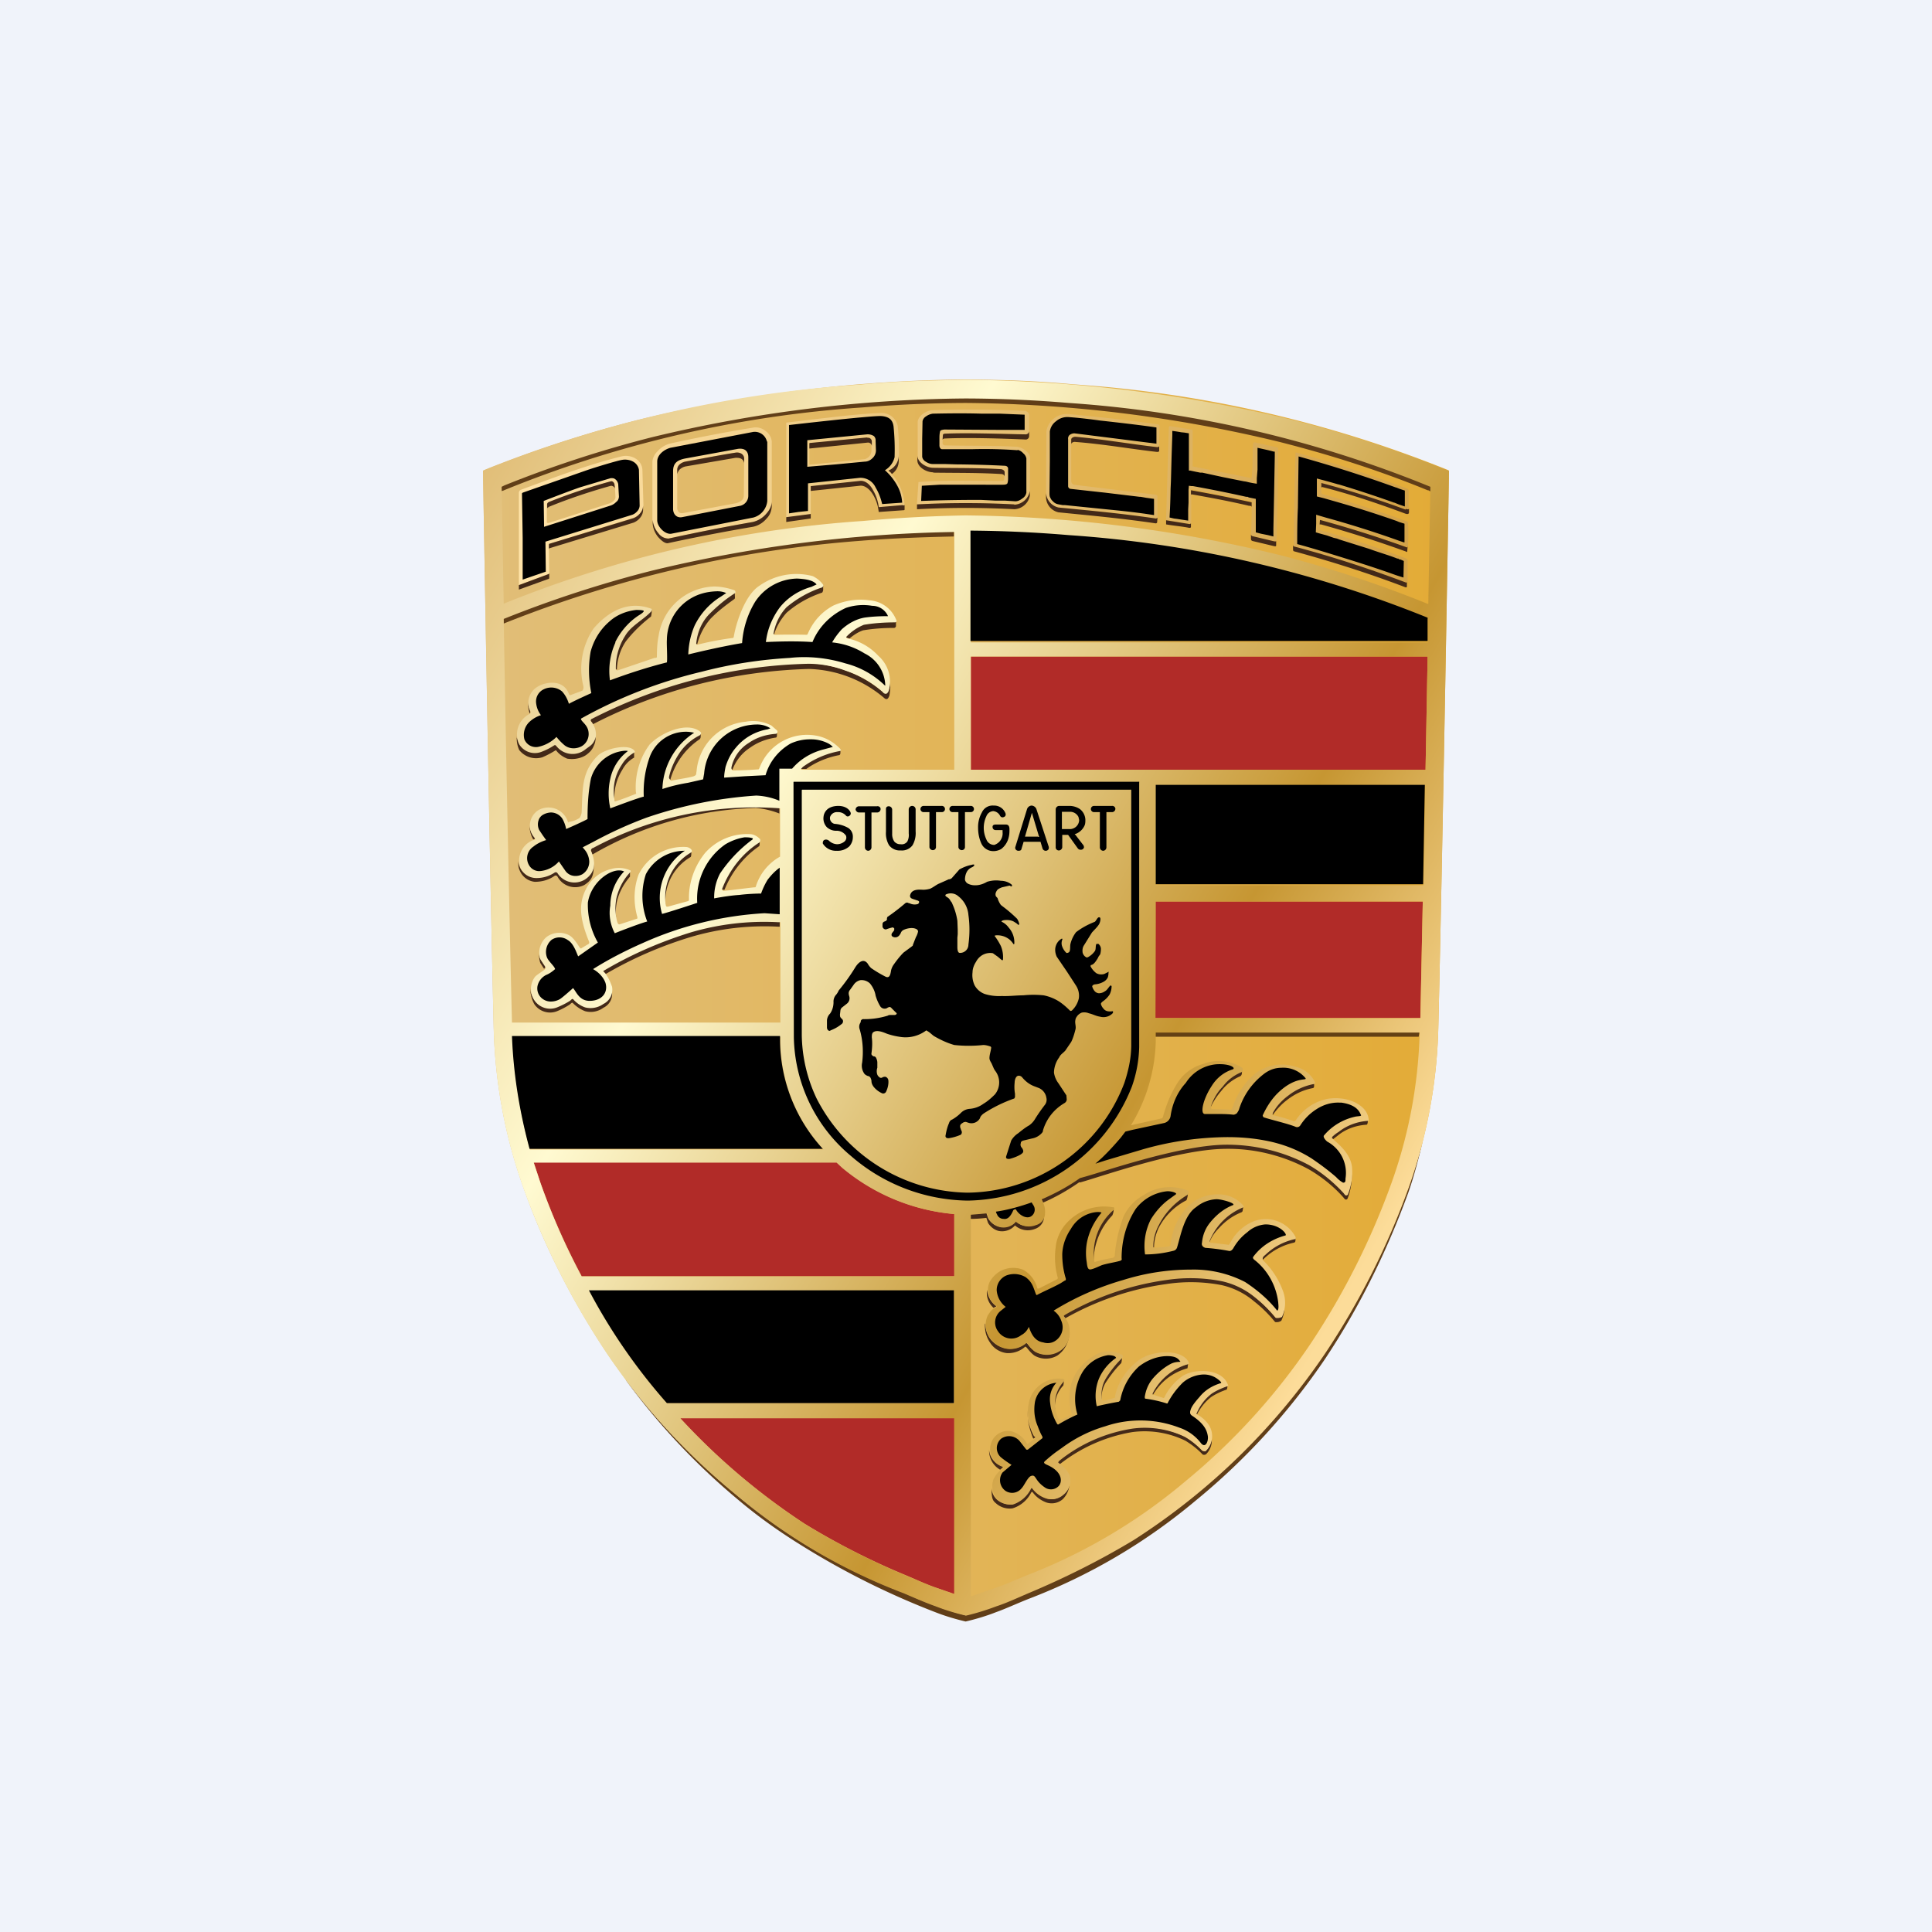
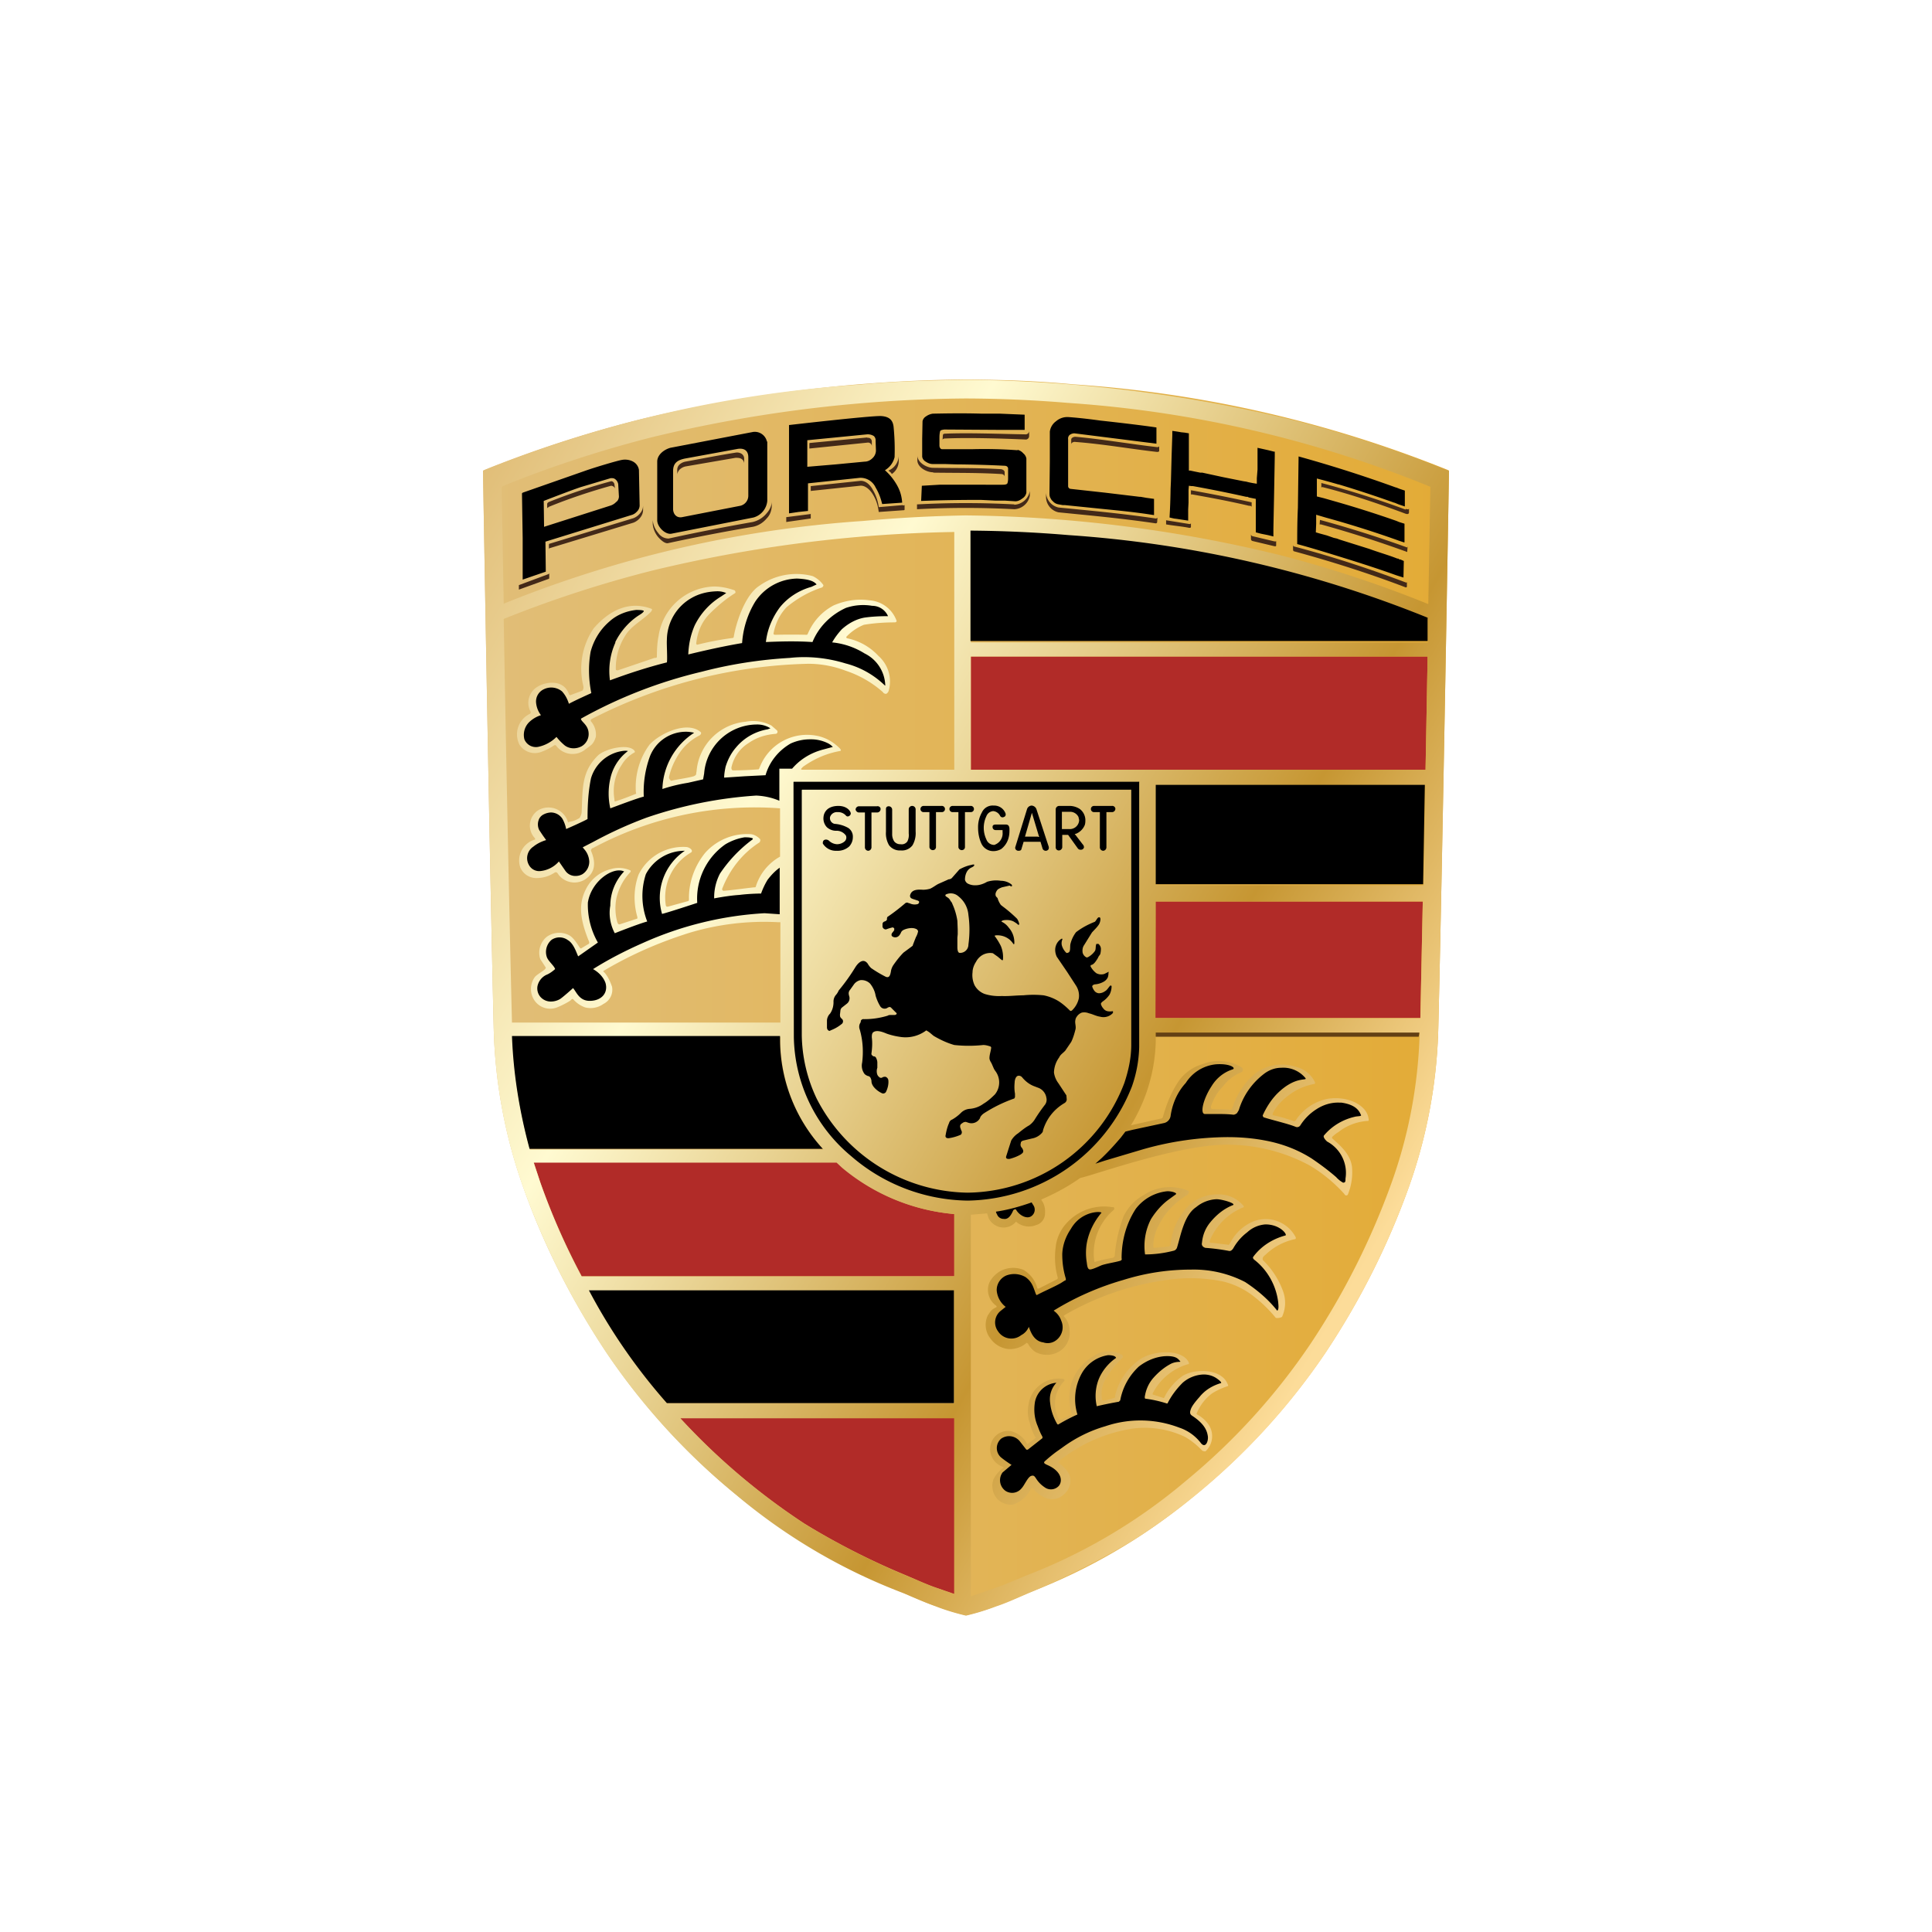
<svg xmlns="http://www.w3.org/2000/svg" width="56" height="56" viewBox="0 0 56 56">
-   <path fill="#F0F3FA" d="M0 0h56v56H0z" />
  <path d="M41.91 13.6a35.37 35.37 0 0 0-10.8-2.46c-1.06-.1-2-.13-3.06-.14h-.1a41.84 41.84 0 0 0-9.41 1.16c-1.51.38-3 .86-4.45 1.44l-.09.04s.18 10.8.31 16.16c.04 1.58.33 3.14.86 4.62.6 1.7 1.42 3.3 2.42 4.8a19.25 19.25 0 0 0 5.55 5.41c.98.6 2 1.1 3.05 1.54.35.15.65.29.93.38.29.11.58.2.88.27.3-.07.6-.16.88-.27.28-.1.58-.23.93-.38a16.91 16.91 0 0 0 4.84-2.84 19.25 19.25 0 0 0 3.76-4.11c1-1.5 1.81-3.1 2.42-4.8.53-1.48.82-3.04.86-4.62.13-5.36.31-16.16.31-16.16a.92.92 0 0 0-.09-.04Z" fill="url(#abhv1ychh)" />
  <path d="M27.66 41.1h-7.95a19.3 19.3 0 0 0 3.62 3.07c.93.57 1.91 1.07 2.93 1.49.33.14.63.28.9.37l.5.17v-5.1Zm0-5.91a5.84 5.84 0 0 1-3.41-1.5h-8.78l.19.58c.33.93.73 1.84 1.2 2.72h10.8v-1.8Zm13.58-9.06h-7.75v3.38h7.68l.07-3.38Zm.14-7.1H28.14v3.28h13.18l.06-3.28Z" fill="#B12B28" />
-   <path d="M38.4 39.21a19.25 19.25 0 0 1-5.55 5.41c-.98.6-2 1.1-3.05 1.54-.35.15-.65.29-.93.38-.29.11-.58.2-.88.28-.3-.08-.6-.17-.88-.28-.28-.09-.58-.23-.93-.38a16.81 16.81 0 0 1-4.84-2.84c-1.2-.98-2.28-2.1-3.21-3.34l.03.05a19.5 19.5 0 0 0 3.27 3.47c.57.48 1.18.91 1.81 1.3a22.92 22.92 0 0 0 3.87 1.93c.28.11.58.2.88.27.3-.07.6-.16.88-.27.28-.1.58-.24.93-.38a16.9 16.9 0 0 0 4.84-2.84 19.26 19.26 0 0 0 3.76-4.11c1-1.5 1.8-3.13 2.42-4.83.17-.49.3-.99.42-1.5-.18.69-.42 1.35-.42 1.35a22.2 22.2 0 0 1-2.42 4.8ZM41.4 14.02l-.03-.01a33.73 33.73 0 0 0-10.4-2.4 37.49 37.49 0 0 0-2.95-.13h-.09a39.96 39.96 0 0 0-9.06 1.13c-1.45.37-2.87.84-4.26 1.4l-.08.03v.2a.25.25 0 0 1 .06-.02l.02-.01A33.36 33.36 0 0 1 25 11.81a37.3 37.3 0 0 1 2.94-.13h.09a39.88 39.88 0 0 1 9.06 1.13c1.46.37 2.9.83 4.29 1.4h.02l.09.05v-.2a.88.88 0 0 0-.09-.04ZM25 15.67c.92-.07 1.75-.1 2.65-.12v-.2a39.95 39.95 0 0 0-8.75 1.11c-1.46.38-2.9.85-4.29 1.41l-.02.01v.2l.02-.01a34.93 34.93 0 0 1 10.4-2.4Z" fill="#613E18" />
  <path d="M33.48 30.05h7.64a.62.62 0 0 0 .02-.18h-7.66v.18Z" fill="#634014" />
-   <path d="M37.55 35.87v.07c0 .05-.01.07-.05.08a1.8 1.8 0 0 0-.89.49l-.02-.02v-.03c0-.04.02-.08.08-.13.23-.21.52-.36.84-.43.02 0 .03-.01.04-.03ZM36 35c-.25.1-.48.26-.66.46-.14.13-.24.3-.3.48 0 0 0 .05.02.06.06-.15.15-.28.27-.4.18-.2.4-.36.65-.46a.06.06 0 0 0 .04-.06l.02-.12-.01.03H36Zm-1.61-.37c-.35.2-.64.5-.83.87-.1.18-.15.4-.15.6 0 .03 0 .05.02.06h.02c0-.2.05-.38.13-.56.18-.35.46-.63.81-.81a.56.56 0 0 0 .04-.25.11.11 0 0 1-.04.09Zm-2.14.44a1.67 1.67 0 0 0-.55 1.46 1.92 1.92 0 0 1 .54-1.3.4.4 0 0 0 .04-.2.05.05 0 0 1-.03.04Zm-3.4 2.81a.02.02 0 0 0 .02-.03h-.01a.67.67 0 0 1-.25-.46.58.58 0 0 0 .19.52.45.45 0 0 1 .05-.03Zm7.1-6.82c-.22.09-.4.24-.55.43-.15.16-.26.36-.32.57v.06c.08-.18.19-.35.32-.5.14-.18.33-.33.54-.42.06-.03.06-.08.06-.2 0 .02-.02.04-.05.05Zm2.12.35c-.27.04-.52.15-.74.32-.19.13-.35.31-.46.52 0 0-.03.05.02.07.12-.17.26-.32.42-.44.22-.17.47-.29.74-.34.03 0 .04-.04.04-.06v-.1s0 .03-.02.03Zm1.58 1.03c0 .03 0 .04-.03.04-.3 0-.59.11-.82.3-.07.04-.12.09-.18.14-.04.03-.03.06-.03.06l.05.04.13-.1c.24-.2.54-.3.84-.32.03 0 .04-.08.04-.16Zm-9.38 2.7v.02a.37.37 0 0 1-.28.33.5.5 0 0 1-.56-.1.47.47 0 0 1-.65.08.5.5 0 0 1-.14-.16l-.05-.15-.47.03v.14c.16 0 .31-.01.47-.03l.05.15c.07.11.18.2.31.23a.5.5 0 0 0 .47-.16.56.56 0 0 0 .58.1.38.38 0 0 0 .26-.32l.01-.17Zm.4 4.03a.68.68 0 0 1-.67 0 .84.84 0 0 1-.22-.22l-.04-.03a.69.69 0 0 1-.53.17.73.73 0 0 1-.52-.3.76.76 0 0 1-.13-.43l-.01.02c-.01.2.04.38.15.54a.66.66 0 0 0 .48.3.73.73 0 0 0 .54-.19l.04.03c.07.09.14.17.22.23a.66.66 0 0 0 .67 0 .8.8 0 0 0 .34-.62.61.61 0 0 1-.32.5Zm4.88 1c-.15.05-.3.12-.44.21-.2.15-.36.36-.45.59l.01.02.02.02c.1-.2.24-.38.42-.52.14-.09.29-.16.44-.21.02 0 .03-.09.03-.13l-.03.02Zm-1.11-.65-.02.02a1.56 1.56 0 0 0-1.04.84v.04l.04.01c.22-.38.57-.65 1-.77l.02-.15Zm-1.94-.16c-.2.18-.35.38-.48.61a.95.95 0 0 0-.1.6l.01.02a.9.9 0 0 1 .11-.5c.13-.2.28-.4.46-.58a.6.6 0 0 0 .02-.19l-.02.04Zm-1.69.67a.9.9 0 0 0-.23.82.88.88 0 0 1 .24-.69c.01-.05.02-.1.01-.16 0 .01 0 .03-.02.03Zm-.86 1.67.05-.03c.02-.01-.02-.04-.03-.04a1.72 1.72 0 0 1-.2-.74c.01.14.03.3.06.44.03.13.07.25.12.37Zm.84 1.63a.48.48 0 0 1-.48.1.8.8 0 0 1-.4-.3c0-.02-.04 0-.04 0a.9.9 0 0 1-.53.47.55.55 0 0 1-.44-.13.48.48 0 0 1-.16-.37c0 .38.04.4.16.5a.59.59 0 0 0 .45.12.9.9 0 0 0 .54-.46s.03-.03.04-.01c.1.14.24.24.4.3a.49.49 0 0 0 .48-.1.68.68 0 0 0 .19-.51.58.58 0 0 1-.2.38Zm-1.8-.73.07-.06c.02-.01 0-.02 0-.03a.56.56 0 0 1-.39-.48.63.63 0 0 0 .32.57ZM15.35 20.68a.05.05 0 0 0 .02-.05v-.02a.6.6 0 0 1-.07-.25v.01c0 .1.02.2.05.3Zm.42 7.4.01-.01c.02-.02.03-.05.02-.07-.06-.07-.1-.15-.15-.23a.43.43 0 0 1-.03-.17c0 .1.01.21.04.31l.11.17Zm1.97.6v.01a.44.44 0 0 1-.26.38.64.64 0 0 1-.53.1.77.77 0 0 1-.33-.22c-.04-.04-.08 0-.12.02-.1.07-.22.13-.34.18a.53.53 0 0 1-.67-.17.6.6 0 0 1-.12-.34c0 .16.04.33.12.47a.55.55 0 0 0 .68.19c.12-.05.23-.11.34-.18.04-.03.07-.08.1-.04.1.1.22.18.35.23a.62.62 0 0 0 .53-.1.44.44 0 0 0 .24-.5v-.03Zm-.53-3.65a.52.52 0 0 1-.26.44.56.56 0 0 1-.78-.19c0-.02-.08-.04-.1-.01a.94.94 0 0 1-.56.16.5.5 0 0 1-.45-.31.45.45 0 0 1-.04-.17c0 .09 0 .18.04.27a.53.53 0 0 0 .44.34c.2 0 .4-.05.57-.17a.06.06 0 0 1 .09.02.58.58 0 0 0 .78.24c.2-.13.28-.25.27-.62Zm-1.75-.7.03-.01c.02-.01.01-.04 0-.07a.49.49 0 0 1-.14-.33c0 .14.03.28.1.4l.01.02Zm2.8.93c-.2.2-.33.46-.4.73-.04.2-.04.4 0 .6-.02-.15-.01-.3.02-.45.06-.27.2-.52.38-.73v-.18.03Zm1.76-.58a1.5 1.5 0 0 0-.73 1.54 1.47 1.47 0 0 1 .73-1.38c.02-.02.02-.13.02-.2a.05.05 0 0 1-.02.04Zm.89 1.07c-.01.01.03.04.05.04H21c.2-.5.55-.95 1-1.26.02-.01.02-.08.02-.1v-.1l-.01.03-.02.02c-.5.33-.88.8-1.1 1.37Zm-2.53-3.97a.99.99 0 0 0-.37.36 1.38 1.38 0 0 0-.2 1.07c-.02-.32.06-.63.23-.9a.86.86 0 0 1 .34-.35v-.2.02Zm1.87-.5c-.2.11-.38.26-.52.45-.18.23-.3.5-.36.78a.1.1 0 0 0 .06.09 2.09 2.09 0 0 1 .83-1.16c.04-.02.05-.06.05-.1v-.11c0 .02-.03.04-.06.06Zm2.22-.04c-.28.02-.55.1-.78.26a1.1 1.1 0 0 0-.52.72.09.09 0 0 0 .06.09c.1-.26.27-.48.5-.63.22-.16.48-.26.75-.3.04 0 .04-.05.04-.08v-.12a.06.06 0 0 1-.05.06Zm.9 1.05.07-.05c.26-.17.56-.29.87-.35.03 0 .05-.02.05-.08v-.09c0 .02-.02.02-.03.02-.39.07-.76.23-1.07.47-.05.04-.09.07-.02.08h.13Zm-4.51-4.58c-.29.2-.55.43-.77.7-.18.3-.27.64-.25.98l.04.02c.01-.3.1-.58.26-.82.21-.27.46-.51.73-.72a.74.74 0 0 0 .02-.22.1.1 0 0 1-.03.06Zm2.44-.56v.03c-.27.17-.52.36-.74.57-.23.25-.37.56-.4.9l.03.02h.02c.07-.27.2-.52.38-.73.21-.22.45-.4.7-.58.02-.02.01-.07.01-.1v-.1Zm2.5-.14c-.37.12-.72.31-1.01.57-.2.22-.34.49-.4.78 0 .02.03.02.05.02.07-.23.2-.44.36-.62.3-.26.64-.45 1.02-.58.02 0 .03-.04.04-.07v-.16a.08.08 0 0 1-.05.06Zm2.12 1c-.3 0-.6.03-.9.09a1.27 1.27 0 0 0-.5.34v.02a.04.04 0 0 0 .02.02l.08.03c.12-.1.25-.19.4-.24.3-.05.6-.07.9-.07.02 0 .05-.03.05-.05v-.16l-.05.02Zm-8.67 3.33c-.06.22-.13.24-.3.37a.69.69 0 0 1-.55.09.66.66 0 0 1-.3-.21.04.04 0 0 0-.04 0c-.12.07-.24.13-.37.18a.53.53 0 0 1-.67-.26v-.02l-.02-.04v-.02l-.02-.05v-.02a.54.54 0 0 1 0-.02c-.01.13.01.27.07.4a.62.62 0 0 0 .67.21 2.56 2.56 0 0 0 .38-.2h.02c.08.11.2.19.32.24.18.03.38 0 .54-.1.1-.07.19-.16.23-.27.05-.1.06-.2.05-.31v.03Zm8.5-1.33a.15.15 0 0 1-.09.07.08.08 0 0 1-.08-.03c-.6-.51-1.37-.8-2.17-.83-2.18.06-4.33.6-6.27 1.6-.02.02-.04.06-.02.07l.07.1c1.94-1 4.08-1.54 6.26-1.6a3.52 3.52 0 0 1 2.2.86c.02.01.04.02.06.01.03 0 .06-.07.07-.1.02-.12.03-.25.02-.38 0 .08-.02.15-.04.22Zm-3.19 3.38a2.68 2.68 0 0 0-.68-.15c-1.66.04-3.27.5-4.7 1.32-.03 0-.07.05-.06.08l.05.13a9.92 9.92 0 0 1 4.74-1.35 2.4 2.4 0 0 1 .68.16v-.17a.14.14 0 0 0-.03-.02Zm.04 3.29v.03h-.07c-.86-.04-1.71.06-2.53.3-.87.26-1.7.63-2.49 1.09-.05.03-.05.03 0 .08l.05.05c.77-.45 1.6-.81 2.46-1.07a7.53 7.53 0 0 1 2.53-.3h.05v-.18Zm8.68 7.45c-.34.25-.71.45-1.1.61l.05.1v.02c.37-.16.72-.36 1.05-.59h.04c.55-.15 2.8-.95 4.17-.97.85-.02 1.7.19 2.44.59.38.22.73.5 1.02.83.01.01.02.04.06.05a.05.05 0 0 0 .05-.03c.09-.23.13-.48.12-.73 0 .2-.05.4-.12.59a.05.05 0 0 1-.05.03c-.04 0-.05-.05-.06-.06-.3-.32-.64-.6-1.02-.82a4.94 4.94 0 0 0-2.43-.6c-1.38.01-3.6.82-4.16.96l-.05.02Zm5.87 4.02a.25.25 0 0 1-.18.04 4.21 4.21 0 0 0-.6-.6c-.27-.23-.6-.39-.95-.47a4.66 4.66 0 0 0-1.6-.04 8.07 8.07 0 0 0-2.94 1c-.05.03-.07.05-.05.07l.05.06c.9-.51 1.9-.85 2.92-.99a4.7 4.7 0 0 1 1.61.03c.35.08.67.24.94.47.23.18.43.38.61.6.06.01.13 0 .18-.04a.93.93 0 0 0 .09-.38c-.01.09-.04.17-.08.25Zm-2.21 3.9c-.02.02-.08 0-.1-.01a2.31 2.31 0 0 0-.5-.4 2.7 2.7 0 0 0-1.54-.25c-.76.12-1.49.44-2.1.92-.03.03-.05.07-.03.09l.05.04c.61-.48 1.33-.8 2.1-.93a2.7 2.7 0 0 1 1.54.25c.18.11.35.24.5.4a.1.1 0 0 0 .1-.01.56.56 0 0 0 .16-.47.54.54 0 0 1-.18.37Z" fill="#432918" />
  <path d="m32.77 32.62.13-.03.76-.17c.03 0 .05-.04.05-.05.1-.37.25-.73.46-1.04.17-.24.42-.41.7-.49a1.26 1.26 0 0 1 1.12.1.08.08 0 0 1-.01.14c-.22.09-.4.23-.54.42-.16.16-.27.36-.34.57 0 .02 0 .06.02.07.03.02.4 0 .54.03.03 0 .04-.02.06-.05.12-.39.35-.74.66-1a1.26 1.26 0 0 1 1.17-.2.82.82 0 0 1 .56.44c.01.02.01.06-.02.06-.27.05-.52.16-.74.33-.19.14-.34.3-.45.5 0 .02-.04.07.02.08.2.04.38.1.56.16.02.02.07 0 .08-.02a1.44 1.44 0 0 1 .92-.62c.56-.09 1.1.16 1.18.53.01.05.03.12-.02.11-.3.02-.6.13-.84.32a.99.99 0 0 0-.16.12c-.04.03-.03.06-.03.06.13.13.55.43.58.86.02.26-.02.52-.12.77a.05.05 0 0 1-.05.03c-.04 0-.05-.04-.06-.05-.3-.33-.64-.61-1.02-.83-.75-.4-1.59-.6-2.43-.59-1.38.02-3.62.82-4.18.96l-.03.01s.3-.33 1.47-1.53Zm3.57 2.78c-.3.12-.53.34-.68.62-.01.02-.04.08-.06.06l-.5-.06c-.06 0-.03-.06-.03-.07a1.76 1.76 0 0 1 .98-.96v-.03a.93.93 0 0 0-.7-.34 1.22 1.22 0 0 0-.92.35c-.29.3-.46.7-.5 1.1-.02.04-.03.06-.06.06l-.42.04c-.02 0-.02-.03-.02-.06 0-.2.06-.42.16-.6.18-.36.47-.66.82-.87.05-.04.06-.12.04-.12a1.37 1.37 0 0 0-1.3.12 1.4 1.4 0 0 0-.58.61c-.14.37-.23.76-.26 1.16a.1.1 0 0 1-.06.05 4.28 4.28 0 0 0-.52.12l-.01-.02a1.65 1.65 0 0 1 .55-1.48l.02-.02a.06.06 0 0 0-.01-.07h-.04a1.47 1.47 0 0 0-1.42.58c-.12.17-.2.37-.22.58-.04.3-.02.6.06.88 0 .01 0 .04-.02.05l-.53.27h-.04a.87.87 0 0 0-.4-.54.79.79 0 0 0-.67.03.82.82 0 0 0-.32.33.56.56 0 0 0 .2.68c0 .01.02.03 0 .04-.14.07-.15.09-.25.24a.64.64 0 0 0 .08.67.73.73 0 0 0 .5.3.72.72 0 0 0 .55-.18l.04.03c.05.1.12.17.2.23a.7.7 0 0 0 .69 0 .62.62 0 0 0 .31-.62.56.56 0 0 0-.16-.4c-.02-.01 0-.03.05-.06a8.1 8.1 0 0 1 2.93-1 4.69 4.69 0 0 1 1.61.04c.35.08.67.24.94.46.23.18.43.38.61.6.06.01.13 0 .18-.03a.98.98 0 0 0 .02-.77 2.39 2.39 0 0 0-.58-.88v-.03c0-.05.02-.07.08-.12.23-.22.52-.38.84-.45.04 0 .05-.03.03-.07a.98.98 0 0 0-1.21-.45ZM42 13.65s-.18 10.8-.31 16.16a14.78 14.78 0 0 1-.86 4.62 22.2 22.2 0 0 1-2.42 4.8 19.24 19.24 0 0 1-5.55 5.41c-.98.59-2 1.1-3.05 1.54-.35.15-.65.29-.93.38-.29.11-.58.2-.88.27-.3-.07-.6-.16-.88-.27-.28-.1-.58-.23-.93-.38a16.72 16.72 0 0 1-4.84-2.84 19.24 19.24 0 0 1-3.76-4.11c-1-1.5-1.81-3.1-2.42-4.8a14.8 14.8 0 0 1-.86-4.62c-.13-5.36-.31-16.16-.31-16.16l.09-.04a35.28 35.28 0 0 1 10.81-2.46c1.05-.1 2-.12 3.06-.14h.09a41.78 41.78 0 0 1 9.41 1.16A35.3 35.3 0 0 1 42 13.65ZM15.36 33.32h8.51a4.68 4.68 0 0 1-1.25-3.13v-.13h-7.77c.05 1.1.22 2.2.51 3.26Zm12.3 7.79h-7.94a19.23 19.23 0 0 0 3.6 3.06 21.9 21.9 0 0 0 2.94 1.5c.34.14.63.27.9.36l.5.18v-5.1Zm0-3.7H17.08a16.74 16.74 0 0 0 2.26 3.27h8.32v-3.26Zm0-2.22a5.84 5.84 0 0 1-3.25-1.34l-.16-.15h-8.78l.19.57c.33.94.73 1.85 1.2 2.73h10.8v-1.81Zm0-19.77a39.88 39.88 0 0 0-8.76 1.12 33.68 33.68 0 0 0-4.3 1.4c.06 3.47.16 8.51.24 11.7h7.78v-2.91h-.08a7.55 7.55 0 0 0-2.53.3c-.87.27-1.7.63-2.48 1.09-.06.03-.05.03 0 .08.1.12.16.26.21.4a.46.46 0 0 1-.25.5.64.64 0 0 1-.53.1.82.82 0 0 1-.34-.23c-.03-.04-.06.01-.1.04-.11.07-.23.13-.35.18a.55.55 0 0 1-.67-.18.59.59 0 0 1 .01-.7c.08-.08.2-.14.28-.21.02-.02.04-.05.02-.07l-.15-.23a.6.6 0 0 1 .18-.64.62.62 0 0 1 .64-.06c.13.06.24.24.32.36.02.03.04.04.06.02l.2-.12c.03-.01.02-.07 0-.1-.25-.63-.3-1.06-.07-1.5a1.1 1.1 0 0 1 .72-.57.8.8 0 0 1 .56.04c.02 0 .01.04 0 .05-.2.21-.33.46-.4.74-.05.24-.04.5.03.73.02.04.04.05.07.04l.49-.16c.03 0 .01-.07 0-.1-.1-.39-.09-.8.05-1.18a1.44 1.44 0 0 1 1.37-.8c.1 0 .23.1.15.16a1.5 1.5 0 0 0-.73 1.54l.02.03h.04l.58-.16c.04-.01.03-.06.03-.1 0-.47.17-.93.47-1.3a1.63 1.63 0 0 1 1.34-.54c.1.02.18.07.25.14a.09.09 0 0 1-.02.1c-.5.32-.87.8-1.08 1.35 0 .02.02.05.04.05.29-.02.6-.07.89-.1.04 0 .04 0 .05-.03a1.5 1.5 0 0 1 .7-.86v-1.4a9.92 9.92 0 0 0-5.42 1.15c-.03 0-.07.05-.06.08.18.42.07.67-.17.83a.58.58 0 0 1-.8-.18.06.06 0 0 0-.08-.02.94.94 0 0 1-.56.16.5.5 0 0 1-.44-.31.63.63 0 0 1 .41-.8c.03 0 .03-.03 0-.06a.53.53 0 0 1 .12-.8.59.59 0 0 1 .85.34c.01.03.01.02.04 0 .1-.01.2-.05.28-.1.04-.01.08-.14.08-.18.03-.72 0-1.17.47-1.64.21-.2.89-.36 1.06-.14.01.02.02.04 0 .05a.98.98 0 0 0-.37.36c-.2.3-.27.65-.21 1 0 .02 0 .07.02.06.2-.06.4-.14.6-.22.02 0 0-.04 0-.07-.03-.48.11-.97.4-1.36.32-.34 1.1-.69 1.48-.36.03.03 0 .08-.04.1-.2.1-.38.25-.52.43-.17.23-.3.5-.36.78 0 .03.04.1.07.1.17-.04.48-.08.65-.13.09-.04.06-.06.08-.14a1.57 1.57 0 0 1 1.42-1.44c.25-.05.52-.01.75.11l.16.14a.06.06 0 0 1-.03.1c-.28.02-.55.1-.78.26a1.1 1.1 0 0 0-.51.72c0 .04.01.08.05.08a10.2 10.2 0 0 0 .74-.03l.02-.03a1.47 1.47 0 0 1 1.68-.94c.25.05.47.18.65.36.05.06.04.07 0 .08-.39.07-.75.23-1.07.46-.04.05-.08.07-.02.08h4.41v-6.9Zm3.64 18.73c-.35.25-.73.45-1.12.62l.06.1c.04.09.06.2.05.3a.35.35 0 0 1-.26.34.56.56 0 0 1-.58-.1.47.47 0 0 1-.46.16.5.5 0 0 1-.33-.25l-.05-.15-.47.04v11.06l.7-.24c.27-.09.56-.22.9-.36a16.13 16.13 0 0 0 4.65-2.76A18.6 18.6 0 0 0 38 38.93a21.6 21.6 0 0 0 2.34-4.66c.5-1.4.77-2.86.81-4.34H33.5v.26a4.9 4.9 0 0 1-2.2 3.96Zm9.94-8.02H33.5v.6l-.01 2.78h7.68l.07-3.38Zm.07-3.35h-7.8v2.88h7.75l.05-2.88Zm.07-3.75H28.14v3.28h13.18l.06-3.28Zm.02-1.09h-.02a33.65 33.65 0 0 0-10.4-2.4c-.98-.08-1.86-.11-2.84-.12v3.2h13.25v-.68Zm.06-3.83a33.72 33.72 0 0 0-10.48-2.43 37.18 37.18 0 0 0-2.94-.13h-.08a39.88 39.88 0 0 0-9.05 1.12c-1.46.37-2.9.84-4.29 1.4l-.08.04.06 3.4.02-.02a33.82 33.82 0 0 1 10.4-2.39c1-.09 1.92-.14 2.94-.16h.09a39.94 39.94 0 0 1 9.05 1.15 33.8 33.8 0 0 1 4.3 1.42l.06-3.4Zm-7.18 25.77c-.22.16-.4.36-.52.6 0 .01-.02.05-.04.04l-.31-.1v-.03a1.67 1.67 0 0 1 1.03-.85c.03 0 .02-.03.02-.04-.17-.4-1-.37-1.4-.11-.37.25-.64.63-.74 1.07v.05c-.12.04-.23.07-.35.09l-.02-.01-.01-.03c-.03-.2 0-.4.1-.58a2.98 2.98 0 0 1 .5-.63.06.06 0 0 0-.02-.08.75.75 0 0 0-.76 0c-.34.18-.6.48-.71.84-.07.28-.07.57.01.85 0 .01.02.04 0 .05-.12.04-.2.1-.32.14h-.04a.94.94 0 0 1 .13-1.1c.03-.03.04-.06-.01-.08a.88.88 0 0 0-1.01.76 1 1 0 0 0 .04.52c.03.13.08.26.15.39 0 0 .04.03.02.04l-.23.17h-.02a.72.72 0 0 0-.44-.36.51.51 0 0 0-.61.37.54.54 0 0 0 .36.66s.02.02 0 .03a.88.88 0 0 0-.28.32.56.56 0 0 0 .13.6.55.55 0 0 0 .43.14.9.9 0 0 0 .53-.47s.04-.02.05 0c.1.13.24.23.4.29a.49.49 0 0 0 .48-.1.52.52 0 0 0 .17-.6.9.9 0 0 0-.3-.32c-.03-.01-.01-.05.03-.08.6-.48 1.33-.8 2.1-.92a2.7 2.7 0 0 1 1.53.24c.19.11.36.25.5.4.03.01.08.03.1.01a.6.6 0 0 0 .05-.81.97.97 0 0 0-.3-.25l-.02-.02c.1-.24.25-.44.45-.59.14-.09.3-.16.45-.21.03-.01.02-.03 0-.07-.18-.44-.94-.45-1.3-.23ZM25.19 17.4a.9.9 0 0 1 .8.6c0 .02-.03.04-.05.04-.3 0-.6.02-.9.07a1.45 1.45 0 0 0-.51.35.04.04 0 0 0 .02.04c.35.07.67.25.91.51a.99.99 0 0 1 .3 1.01.15.15 0 0 1-.07.09.1.1 0 0 1-.1-.05 3.1 3.1 0 0 0-1.08-.62c-.34-.13-.71-.2-1.08-.2-2.19.05-4.33.6-6.28 1.6-.02 0-.04.05-.02.07a.58.58 0 0 1 .14.45c-.07.22-.14.24-.3.36a.59.59 0 0 1-.86-.12h-.04a1.8 1.8 0 0 1-.37.19.53.53 0 0 1-.64-.2.66.66 0 0 1 .3-.9.05.05 0 0 0 .02-.06.54.54 0 0 1 .21-.73c.23-.14.75-.22.9.22a.04.04 0 0 0 .04.03l.35-.13c.02-.02.04-.07.03-.13a2.08 2.08 0 0 1 .3-1.68c.48-.55 1.06-.8 1.68-.56.02.01 0 .06-.02.08-.24.25-.58.41-.75.7-.19.3-.28.64-.27.98 0 .02.05.02.06.02l1.06-.36c.03 0 .07 0 .07-.03 0-.2.01-.41.05-.61a1.68 1.68 0 0 1 1.6-1.43c.2 0 .4.04.6.11.02.01.04.06.02.08-.27.17-.51.37-.74.6-.23.23-.36.54-.39.87l.02.03a9.07 9.07 0 0 1 1.05-.2.06.06 0 0 0 .02-.04c.05-.32.3-1.19.74-1.47a1.85 1.85 0 0 1 1.55-.28c.12.06.22.14.3.25.02.02-.01.07-.04.08-.37.12-.72.32-1.02.57-.2.21-.33.48-.38.77 0 .02.03.03.05.03a18.16 18.16 0 0 1 .92 0l.02-.02c.15-.36.41-.65.75-.83.32-.14.68-.2 1.03-.15Z" fill="url(#bbhv1ychh)" />
-   <path d="M37.55 13.11c1.1.3 2.18.65 3.25 1.06.02 0 .03.04.03.07v.48c0 .06-.03.06-.09.04A26.43 26.43 0 0 0 38.3 14v.29l.03.03a32.21 32.21 0 0 1 2.47.8l.01.02c.02.23.01.46 0 .7 0 0 0 .03-.01.02a32.76 32.76 0 0 0-2.54-.8v.27a.04.04 0 0 0 .02.04 24.94 24.94 0 0 1 2.51.83l.01.03v.62c0 .01 0 .05-.05.03-1.06-.4-2.13-.75-3.23-1.04-.02 0-.02-.03-.02-.05 0-.9.03-1.74.05-2.65 0 0 0-.03.01-.02Zm-3.75 1.96.68.11c.02 0 .05 0 .05-.03v-.95c0-.02 0-.02.03-.02l1.65.33s.07.01.07.05c0 .32 0 .6-.02.92a.06.06 0 0 0 .04.06l.63.15c.06 0 .07 0 .07-.02.03-.67.04-1.75.05-2.66 0-.02 0-.03-.02-.04l-.67-.15c-.02 0-.03.03-.04.05-.02.33 0 .64-.04.97v.02l-1.7-.34c-.02 0-.01-.03-.01-.05v-.97a.05.05 0 0 0-.03-.05l-.63-.1c-.01 0-.03.02-.03.04l-.08 2.64v.04ZM30.95 12a.6.6 0 0 0-.62.5l-.01 1.78a.46.46 0 0 0 .35.43c.92.08 1.82.16 2.84.32.01 0 .04-.01.04-.03v-.62a.08.08 0 0 0-.04-.04l-2.38-.29a.11.11 0 0 1-.08-.1v-1.22c0-.05.07-.07.12-.07.8.06 1.58.2 2.37.3.02 0 .06-.02.06-.04l.01-.57a.06.06 0 0 0-.04-.05c-.88-.12-1.55-.2-2.62-.3Zm-1.21-.09a34 34 0 0 0-2.7-.02c-.18 0-.43.16-.44.34v.97c-.01.2.25.35.45.35.7.02 1.3 0 1.97.05.05 0 .1.03.1.08l-.01.2a.06.06 0 0 1-.04.06h-.03c-.78 0-1.6-.03-2.38.03-.04 0-.04 0-.04.03l-.04.58v.04c.94-.05 1.88-.05 2.82 0a.48.48 0 0 0 .45-.39l.01-.93c0-.2-.24-.34-.39-.35-.66-.04-1.41-.02-2.09-.04a.07.07 0 0 1-.06-.07l.01-.22c0-.04.03-.05.07-.05.67-.03 1.66 0 2.34.03a.1.1 0 0 0 .09-.1v-.48c0-.03-.05-.1-.1-.1m-3.97 1.72a.47.47 0 0 0 .3-.46c0-.28-.01-.56-.04-.84a.48.48 0 0 0-.45-.37c-.63.01-2 .19-2.78.28V15l.7-.1a.02.02 0 0 0 .01 0v-.8l1.42-.15c.13-.02.27.07.39.25.09.16.15.33.17.5l.7-.05h.04a1.47 1.47 0 0 0-.46-1Zm-.5-.57a.26.26 0 0 1-.2.24l-1.6.16v-.62l1.67-.17a.12.12 0 0 1 .09.02.11.11 0 0 1 .04.08v.29Zm-2.47-.83v.01Zm-.42.56a.42.42 0 0 0-.17-.3.45.45 0 0 0-.34-.11 44 44 0 0 0-2.45.47.75.75 0 0 0-.35.22.48.48 0 0 0-.15.3v1.67c.01.15.07.29.17.4a.36.36 0 0 0 .3.16 56.9 56.9 0 0 1 2.45-.48c.15-.03.3-.12.4-.25.08-.09.14-.21.14-.34V12.8Zm-.81 1.56a.19.19 0 0 1-.08.16.43.43 0 0 1-.17.07l-1.5.28a.16.16 0 0 1-.13-.02.2.2 0 0 1-.05-.16v-1.08c0-.05.03-.1.06-.14a.37.37 0 0 1 .18-.1l1.45-.25c.06 0 .12 0 .17.03a.17.17 0 0 1 .08.16l-.01 1.05Zm-2.94-.75a.4.4 0 0 0-.17-.3.54.54 0 0 0-.44-.08c-.97.24-1.95.61-2.92.97a.1.1 0 0 0-.05.08v2.68l.86-.32c.02 0 .02-.02.02-.04l-.01-.78c0-.02 0-.05.02-.06l2.43-.75a.45.45 0 0 0 .21-.15.35.35 0 0 0 .08-.23l-.03-1.02Zm-.78.8c0 .08-.1.16-.17.18l-1.77.57c-.02 0-.05 0-.05-.02v-.53a16.25 16.25 0 0 1 1.86-.66c.06-.01.1.05.11.1l.02.37Z" fill="url(#cbhv1ychh)" />
  <path d="M15.91 14.7c-.02 0-.05.02-.05.04v-.13c0-.03.03-.05.05-.06a16.1 16.1 0 0 1 1.8-.6c.05-.01.1.05.1.1l.02.13c0-.05-.06-.1-.12-.1-.61.17-1.21.37-1.8.61m2.73-.05c0 .08-.02.16-.08.23a.46.46 0 0 1-.2.15l-2.43.74c-.02 0-.02.03-.02.05v.14c0-.02 0-.06.02-.06l2.43-.74a.46.46 0 0 0 .2-.15.35.35 0 0 0 .08-.23v-.13Zm-2.72 1.95c0 .02 0 .04-.02.05l-.86.32v.13l.86-.31c.02 0 .02-.03.02-.05v-.14Zm5.57-3.44a.25.25 0 0 0-.17-.03c-.45.07-1.01.18-1.45.26a.36.36 0 0 0-.18.09.21.21 0 0 0-.06.14v.15c0-.05.03-.1.06-.14a.36.36 0 0 1 .18-.1l1.45-.25c.06 0 .12 0 .17.03a.17.17 0 0 1 .08.16v-.15a.17.17 0 0 0-.08-.16Zm.33 1.98c-.8.14-1.62.3-2.44.48a.36.36 0 0 1-.3-.16.65.65 0 0 1-.16-.38v-.02.15a.7.7 0 0 0 .16.37c.1.11.21.2.3.17a55.8 55.8 0 0 1 2.44-.47c.16-.03.3-.12.4-.24.1-.1.14-.22.15-.35v-.15c0 .13-.06.25-.15.35a.74.74 0 0 1-.4.25Zm3.32-2.45-1.67.16-.01.01V13h.01l1.67-.17a.11.11 0 0 1 .13.1v-.14a.11.11 0 0 0-.09-.1h-.04Zm.91.66v-.17a.48.48 0 0 1-.3.47c.04.03.08.06.1.1a.46.46 0 0 0 .2-.4Zm.12 1.3-.7.06a1.3 1.3 0 0 0-.17-.5c-.1-.19-.25-.28-.38-.26l-1.42.15v.14l1.42-.15c.12-.02.27.07.38.25.1.16.15.33.17.51l.7-.05c.02 0 .05 0 .05-.02v-.14c0 .02-.03.02-.05.02Zm-2.68.26-.7.09v.14l.7-.1a.02.02 0 0 0 .01 0v-.16.01a.02.02 0 0 1-.01.02Zm6.25-2.16a.1.1 0 0 0 .09-.1v-.15a.1.1 0 0 1-.1.1c-.67-.01-1.66-.05-2.33-.02-.04 0-.07.01-.07.05l-.01.14c0-.04.04-.05.08-.05.67-.03 1.66 0 2.34.03Zm-2.69.96c.7.01 1.3 0 1.97.04.05 0 .1.03.1.08v-.13c0-.05-.05-.08-.1-.09-.67-.04-1.28-.03-1.97-.04-.2 0-.46-.16-.46-.36v.14c0 .2.26.35.46.35Zm2.35.92c-.94-.05-1.88-.05-2.82 0v.14c.94-.05 1.88-.05 2.82 0a.48.48 0 0 0 .45-.39v-.14a.48.48 0 0 1-.45.4Zm4.14-1.66c-.79-.09-1.58-.23-2.37-.3-.05 0-.12.03-.12.08v.14c0-.05.07-.08.12-.07.8.06 1.58.2 2.37.29.03 0 .06-.01.06-.03v-.14c0 .02-.03.03-.05.03Zm-.03 2.07c-1.02-.15-1.92-.23-2.83-.32a.46.46 0 0 1-.36-.43v.14a.46.46 0 0 0 .36.43c.9.09 1.8.17 2.82.32.01 0 .04-.01.04-.03l.01-.13-.04.02Zm2.77-.33v-.14a43.36 43.36 0 0 0-1.76-.35v.14c0-.02.01-.02.03-.02.56.1 1.1.2 1.65.33.02 0 .08 0 .08.04Zm-1.8.49-.68-.11v.12c.23.04.48.06.67.1.02 0 .05 0 .05-.03v-.1a.05.05 0 0 1-.04.02Zm2.45.5-.63-.15a.06.06 0 0 1-.04-.06v.14a.06.06 0 0 0 .04.06l.63.15c.05.01.06 0 .06-.02v-.14c0 .02 0 .03-.06.02Zm3.81-.92A26.43 26.43 0 0 0 38.3 14v.13s.03-.02.04-.01c.84.21 1.76.53 2.4.77.06.02.1.01.1-.04v-.12c0 .04-.04.04-.09.02Zm.05 1.1a32.79 32.79 0 0 0-2.53-.8l-.01.13h.04c.87.24 1.73.52 2.5.8v-.02l.01-.14-.01.02Zm-.05 1.01c-1.06-.4-2.13-.75-3.23-1.04-.02 0-.03-.03-.03-.05v.14c0 .02.01.05.03.05 1.1.3 2.17.64 3.22 1.04.05.02.05-.02.05-.03v-.13c0 .01 0 .04-.04.02Z" fill="#432918" />
  <path d="M40.72 14.46v.22l-.18-.06-.12-.05h-.01a33.1 33.1 0 0 0-1.61-.53h-.01l-.21-.06-.22-.06-.19-.05v.52l.12.03.08.02.14.04.14.04a31.3 31.3 0 0 1 1.83.58l.07.03.16.05v.54h-.02l-.15-.05-.11-.04a30.06 30.06 0 0 0-2.01-.63l-.27-.08v.26l-.01.24v.01l.1.03.22.06.2.07.09.02.08.03.86.27c.27.1.56.18.81.28h.03l.02.02.05.01.09.04-.01.48-.16-.05-.03-.01-.03-.01c-.5-.18-1-.34-1.45-.48-.45-.14-1-.31-1.41-.42v-.01c0-.22 0-.64.02-1.04l.02-1.49a38.17 38.17 0 0 1 2.82.9h.01l.1.04.15.05v.24Zm-3.8-1.37a5.4 5.4 0 0 0-.2-.05l-.27-.06v.63l-.02.25v.16h-.01L36.3 14l-.1-.02-.08-.02-.07-.01-.6-.12-.6-.13h-.06l-.15-.03-.14-.03h-.04v-1.08l-.12-.02-.1-.01a4.71 4.71 0 0 0-.26-.04v.12l-.02.59-.02.75-.01.22a17.78 17.78 0 0 1-.03.83l.13.03.08.01.13.02.2.03v-.33l.01-.19v-.37l.01-.12.08.01h.04a38.98 38.98 0 0 1 1.54.31h.04l.04.02.1.02.1.02V15.43l.15.04.1.02.1.02.16.04v-.22l.02-1 .02-1.11v-.13h-.03Zm-5.03-.9c-.43-.06-.76-.09-.91-.1a.5.5 0 0 0-.37.12.44.44 0 0 0-.18.3v.87l-.01.9c0 .05 0 .1.02.14.02.04.04.08.07.1.05.06.11.09.18.1l.11.02h.06l1.18.12c.4.04.8.08 1.21.14l.2.03v-.47l-.22-.03-.17-.03h-.03l-1-.12-1-.11a.08.08 0 0 1-.07-.08v-1.36a.14.14 0 0 1 .04-.12.24.24 0 0 1 .14-.05l2.38.3V12.39c-.4-.06-1.08-.14-1.63-.2Zm-5.87 1.91c.08.15.12.31.13.47l-.58.04c-.04-.17-.1-.33-.19-.48a.48.48 0 0 0-.46-.28l-1.5.16v.8l-.28.03-.27.04v-2.56s2.42-.28 2.68-.26c.27.02.33.16.35.3.03.3.04.59.03.89a.6.6 0 0 1-.28.38c.15.13.28.3.37.47Zm-.64-1.32a.17.17 0 0 0-.05-.14.33.33 0 0 0-.2-.05l-1.73.17v.77l.83-.07.84-.08c.08 0 .16-.04.22-.1a.31.31 0 0 0 .1-.22l-.01-.28Zm-3.14.02v1.72a.55.55 0 0 1-.4.48l-2.38.47c-.18.03-.41-.2-.41-.39v-1.7c0-.2.2-.35.38-.4l2.4-.46a.36.36 0 0 1 .4.28Zm-.55.45c0-.14-.07-.27-.3-.24l-1.53.28c-.25.05-.35.15-.35.37v1.09c0 .15.1.27.26.24l1.69-.33a.3.3 0 0 0 .23-.3v-1.1Zm7.8-.2a13.6 13.6 0 0 0-1.3-.03h-.89a.08.08 0 0 1-.04-.02.14.14 0 0 1-.03-.09v-.19c0-.07 0-.14.02-.22.01-.03.05-.04.12-.05l1.57.01h.76v-.44l-.72-.03h-.53c-.64-.02-1.34 0-1.41 0a.44.44 0 0 0-.2.08.21.21 0 0 0-.1.14l-.01.51v.52a.2.2 0 0 0 .1.14c.06.04.13.07.2.07h.35l.33.01a33.02 33.02 0 0 1 1.4.04c.07 0 .1.03.11.07v.28c0 .05 0 .1-.02.16-.02.03-.06.04-.14.04H27.23l-.51.03-.02.44a42.68 42.68 0 0 1 1.74-.03l.4.02h.28l.31.02c.08 0 .15-.04.2-.08a.25.25 0 0 0 .12-.17v-.99a.25.25 0 0 0-.09-.15.31.31 0 0 0-.16-.1Zm-10.97.57.02 1.01a.25.25 0 0 1-.08.2.33.33 0 0 1-.13.09l-2.52.78.01.87-.67.23v-1.2l-.02-1.29c0-.02.02-.03.05-.04l1.77-.62c.28-.1.95-.3 1.08-.32.11-.02.23 0 .32.05a.33.33 0 0 1 .17.24Zm-.58.77-.02-.35a.22.22 0 0 0-.12-.17.18.18 0 0 0-.07-.01h-.03l-.87.26c-.3.1-1.07.4-1.07.4l.01.75 1.94-.62a.39.39 0 0 0 .15-.1c.05-.03.08-.1.08-.16Zm8.4 9.07v.7a.4.4 0 0 1-.04.23.2.2 0 0 1-.2.08.22.22 0 0 1-.18-.08.38.38 0 0 1-.06-.22v-.7a.1.1 0 0 0-.16-.08.1.1 0 0 0-.02.07v.65c-.01.13.02.27.09.39a.39.39 0 0 0 .34.15.38.38 0 0 0 .34-.15.7.7 0 0 0 .09-.4v-.64a.1.1 0 0 0-.1-.1.1.1 0 0 0-.1.1Zm.96.08a.09.09 0 0 0 .09-.1.09.09 0 0 0-.1-.08h-.52a.09.09 0 1 0 0 .18h.17v1.02a.1.1 0 0 0 .16.06.1.1 0 0 0 .03-.06v-1.02h.17Zm.84 0a.09.09 0 0 0 .09-.1.09.09 0 0 0-.1-.08h-.52a.09.09 0 1 0 0 .18h.17v1.02a.1.1 0 0 0 .16.06.1.1 0 0 0 .03-.06v-1.02h.17Zm1.01.36h-.29c-.08 0-.09.04-.09.07a.09.09 0 0 0 .03.07.09.09 0 0 0 .06.02h.2v.06a.35.35 0 0 1-.24.37.24.24 0 0 1-.23-.16.78.78 0 0 1 0-.67.23.23 0 0 1 .2-.15.25.25 0 0 1 .2.14.08.08 0 0 0 .11.03.07.07 0 0 0 .05-.07v-.02a.35.35 0 0 0-.35-.24.34.34 0 0 0-.34.2.86.86 0 0 0-.11.44c0 .16.03.32.1.47a.38.38 0 0 0 .35.21c.07 0 .15-.02.22-.06a.6.6 0 0 0 .22-.35c.02-.08.02-.15.02-.23 0-.06-.02-.13-.1-.13Zm3.09-.36a.1.1 0 0 0 .09-.1.09.09 0 0 0-.1-.08h-.52a.09.09 0 1 0 0 .18h.17v1.02a.1.1 0 0 0 .1.1.1.1 0 0 0 .09-.1v-1.02h.17Zm-1.1.63h.04a.46.46 0 0 0 .26-.25c.02-.05.02-.11.02-.16a.41.41 0 0 0-.16-.31.55.55 0 0 0-.32-.09h-.28a.1.1 0 0 0-.07.03.1.1 0 0 0-.03.07v1.09a.09.09 0 0 0 .1.1.09.09 0 0 0 .06-.03.09.09 0 0 0 .03-.07v-.35h.17l.28.39a.1.1 0 0 0 .09.04c.05 0 .08-.03.09-.07a.13.13 0 0 0-.04-.09l-.23-.3Zm-.36-.14v-.5h.23a.27.27 0 0 1 .25.15l.02.09a.27.27 0 0 1-.3.26h-.2Zm-.74-.58a.16.16 0 0 0-.14-.1.15.15 0 0 0-.13.1l-.34 1.1a.08.08 0 0 0 .01.07.1.1 0 0 0 .07.04c.04 0 .09 0 .1-.06l.06-.2h.49l.06.2a.1.1 0 0 0 .1.06.1.1 0 0 0 .07-.04.12.12 0 0 0 0-.1l-.35-1.07Zm.05.8h-.38l.2-.69.21.7h-.03Zm-5.5-.25a.92.92 0 0 0-.4-.12.17.17 0 0 1-.13-.2.21.21 0 0 1 .22-.14.3.3 0 0 1 .24.1c.05.06.14 0 .14-.06s-.1-.22-.36-.22c-.1 0-.2.02-.28.07a.33.33 0 0 0-.15.25.37.37 0 0 0 .1.3c.07.06.16.1.26.1a.33.33 0 0 1 .29.14.15.15 0 0 1-.04.17.34.34 0 0 1-.22.08.36.36 0 0 1-.23-.1.13.13 0 0 0-.12-.03c-.07.02-.06.1-.06.11a.44.44 0 0 0 .4.21.5.5 0 0 0 .37-.13c.06-.07.1-.16.1-.26a.3.3 0 0 0-.13-.27Zm.84-.45a.1.1 0 0 0 .09-.13.09.09 0 0 0-.1-.05h-.52a.1.1 0 0 0-.1.09.09.09 0 0 0 .03.06.09.09 0 0 0 .07.03h.17v1.02a.1.1 0 0 0 .1.09.1.1 0 0 0 .09-.1v-1.01h.17Zm-7.6-4.93c.15-.31.39-.59.68-.78.15-.09.15-.12.15-.13 0-.01-.03-.03-.22-.03-.28.03-.56.14-.77.33-.27.23-.46.54-.55.88-.07.4-.06.8.02 1.2 0 0-.49.22-.65.31-.04-.13-.1-.25-.2-.36a.49.49 0 0 0-.53-.06.39.39 0 0 0-.22.4.7.7 0 0 0 .14.35.87.87 0 0 0-.35.21.52.52 0 0 0-.13.49.36.36 0 0 0 .39.22c.2-.04.39-.14.54-.29.07.09.14.16.22.23.08.07.18.1.28.1a.5.5 0 0 0 .23-.06.41.41 0 0 0 .2-.4c-.02-.23-.23-.32-.22-.4a13.6 13.6 0 0 1 3.5-1.36c.84-.22 1.69-.35 2.55-.4.54-.06 1.1 0 1.62.16.43.11.82.33 1.14.64h.01a1.07 1.07 0 0 0-.6-.93 2.17 2.17 0 0 0-.94-.32c.08-.14.17-.26.28-.38.19-.17.42-.3.67-.34.22-.03.44-.04.67-.04a.5.5 0 0 0-.46-.3 1.56 1.56 0 0 0-.76.06c-.44.2-.79.55-.97.99-.45-.03-.9-.02-1.35 0 .04-.36.18-.7.4-1 .23-.29.56-.5.92-.6l.15-.07c-.07-.08-.18-.15-.56-.17a1.49 1.49 0 0 0-1.22.67c-.22.36-.35.77-.38 1.2-.72.12-1.56.33-1.56.33.01-.29.07-.58.19-.85.17-.34.43-.63.76-.83l.15-.1a.64.64 0 0 0-.3-.05c-.25.01-.49.07-.7.19a1.41 1.41 0 0 0-.72 1.22c-.01.11.02.55 0 .65-.56.14-1.11.32-1.65.52a2 2 0 0 1 .16-1.1Zm6.05 3.1.26-.07a.53.53 0 0 0-.13-.1 1.1 1.1 0 0 0-.53-.12c-.2 0-.38.04-.56.12-.35.2-.62.53-.73.92l-.6.03-.6.04c0-.1.02-.21.04-.31.06-.2.16-.4.3-.56.23-.28.56-.47.92-.53l.08-.03a.7.7 0 0 0-.4-.11 1.54 1.54 0 0 0-1.52 1.42l-.03.17-.44.1c-.25.04-.5.1-.74.18a2.01 2.01 0 0 1 .92-1.63.99.99 0 0 0-.24-.03 1.12 1.12 0 0 0-1.04.71 3 3 0 0 0-.18 1.17c-.23.06-.75.26-.97.34a1.95 1.95 0 0 1 0-.86 1.36 1.36 0 0 1 .51-.8s-.06-.03-.27.02a1.12 1.12 0 0 0-.8.77c-.08.39-.1.79-.1 1.18-.12.07-.55.26-.62.29a.98.98 0 0 0-.11-.3.4.4 0 0 0-.33-.18.51.51 0 0 0-.22.06.28.28 0 0 0-.14.17.37.37 0 0 0 .02.28l.1.15.1.14c-.13.04-.26.1-.37.19a.4.4 0 0 0-.13.53.34.34 0 0 0 .31.18.82.82 0 0 0 .56-.28l.18.26a.35.35 0 0 0 .3.16.4.4 0 0 0 .2-.05.43.43 0 0 0 .2-.37.58.58 0 0 0-.15-.36l-.04-.05.31-.16c.5-.27 1-.5 1.54-.7a12.2 12.2 0 0 1 3.18-.64c.23.01.46.06.67.15v-.93h.37c.24-.28.56-.47.92-.56Zm-1.28 3.43v1.35l-.44-.03a9.98 9.98 0 0 0-3.52.86c-.5.22-.99.47-1.45.76.16.09.3.23.36.4.08.27-.09.51-.44.52-.32.01-.4-.26-.5-.37-.02.02-.3.27-.38.32a.53.53 0 0 1-.26.07.4.4 0 0 1-.31-.14.38.38 0 0 1-.08-.31.47.47 0 0 1 .25-.32c.1-.04.18-.1.26-.17-.02-.09-.2-.23-.24-.35a.46.46 0 0 1 .14-.5.41.41 0 0 1 .47.01c.18.1.27.43.3.47l.57-.4a2.2 2.2 0 0 1-.29-1.16c.1-.63.74-1.05 1.05-.9-.25.26-.4.62-.4.99-.05.27 0 .56.13.8 0 0 .68-.27.94-.34a2.04 2.04 0 0 1-.04-1.37 1.27 1.27 0 0 1 1.13-.68 1.65 1.65 0 0 0-.66 1.83c.14-.03.93-.29 1.02-.32a1.92 1.92 0 0 1 .82-1.7c.17-.1.36-.17.55-.2.08 0 .16 0 .24.03 0 .03 0 .03-.06.07l-.05.04a4 4 0 0 0-.84.91c-.11.21-.17.45-.17.69v.03s.41-.08.73-.1c.32-.04.63-.04.63-.04.05-.14.11-.27.19-.4.1-.13.21-.25.35-.35Zm13.15 5.84c-.27.08-.49.26-.63.49-.25.38-.34.8-.2.81h.31c.18 0 .35 0 .52.02.04 0 .07-.02.1-.04a.76.76 0 0 0 .06-.1c.13-.43.4-.8.75-1.06.14-.1.3-.16.48-.16a.83.83 0 0 1 .7.3c.06.09-.3-.08-.84.47-.17.18-.3.39-.4.61 0 .02.02.06.04.06.25.08.69.18.91.27a.11.11 0 0 0 .14-.04c.12-.19.28-.35.47-.47.2-.13.43-.2.67-.19h.05c.5.07.54.32.57.36.02.04-.11.03-.18.05-.35.08-.67.27-.9.55-.02.07.1.17.1.17a1.03 1.03 0 0 1 .53 1.07c0 .08 0 .12-.07.12a.75.75 0 0 1-.2-.16c-.23-.2-.46-.37-.71-.54-.41-.26-.86-.43-1.34-.52-.36-.07-.73-.1-1.1-.1a9.1 9.1 0 0 0-2.44.35l-1.11.33-.28.09.18-.16c.2-.19.39-.4.56-.6l.13-.17.2-.05.93-.2a.25.25 0 0 0 .18-.2c.05-.36.2-.7.44-.96a1.17 1.17 0 0 1 .87-.54c.4-.03.58.1.5.14Zm-6.6 6.89a.67.67 0 0 1-.26-.48.46.46 0 0 1 .28-.43.65.65 0 0 1 .56.05c.2.15.22.3.3.5l.02.02c.18-.1.49-.23.7-.35l.11-.07s.05 0 .03-.07c-.07-.23-.1-.46-.1-.7.01-.26.1-.51.25-.73.32-.56.95-.51.88-.46-.21.25-.36.55-.42.88-.03.18-.03.37 0 .55.01.08.02.18.07.2.05.03.25-.07.37-.12.16-.05.37-.08.51-.12.09-.02.06-.07.06-.08 0-.5.13-1 .41-1.43a1.31 1.31 0 0 1 .9-.51c.13-.01.32.05.26.09l-.22.16c-.2.15-.37.35-.5.56-.16.31-.22.67-.17 1.02.29 0 .57-.04.84-.11a.14.14 0 0 0 .09-.1c.1-.32.2-.93.55-1.16a.99.99 0 0 1 .59-.23c.16 0 .57.12.48.17-.26.1-.48.28-.66.5-.14.17-.22.37-.24.59-.03.12.1.15.1.15a6 6 0 0 1 .69.09c.07.01.12-.08.13-.1.1-.17.23-.32.39-.44a.87.87 0 0 1 .53-.23c.43 0 .64.3.58.32-.37.1-.69.3-.92.6-.01.02-.05.04.01.1.39.3.64.75.7 1.24 0 .04.03.21-.03.24-.26-.33-.58-.6-.93-.83a3.24 3.24 0 0 0-1.57-.36c-.67 0-1.32.1-1.96.3-.7.2-1.39.5-2.02.89.1.07.18.17.22.29a.47.47 0 0 1-.15.57.4.4 0 0 1-.37.06c-.3-.04-.38-.36-.42-.45a.47.47 0 0 1-.22.24.46.46 0 0 1-.67-.11A.43.43 0 0 1 29 38l.15-.12Zm1.07 3.77c-.06-.1-.1-.2-.14-.31-.1-.23-.12-.47-.08-.71a.69.69 0 0 1 .62-.55.7.7 0 0 0-.18.59c.02.2.09.41.2.6.02.03.04.02.05.01a5.3 5.3 0 0 1 .54-.28 1.53 1.53 0 0 1 .13-1.2 1.06 1.06 0 0 1 .76-.52c.02 0 .21 0 .23.08-.22.15-.4.37-.5.61-.1.25-.12.53-.06.79a10.77 10.77 0 0 1 .64-.13l.04-.04c.07-.38.26-.72.54-.98.22-.17.48-.28.75-.3.36-.02.4.1.45.15.02.03-.08-.01-.25.06-.2.1-.38.25-.53.42-.14.16-.22.35-.25.56l.01.04a3.53 3.53 0 0 1 .63.14h.02c.11-.22.26-.42.44-.6a.97.97 0 0 1 .61-.24c.14 0 .28.04.4.13 0 0 .14.1.1.12-.24.07-.46.2-.62.4-.25.28-.25.35-.27.41-.01.07 0 .1.06.14.38.25.43.46.45.59.02.15-.07.36-.2.2a1.31 1.31 0 0 0-.63-.45 3.16 3.16 0 0 0-2.14-.04c-.45.13-.87.34-1.25.62l-.17.12a4.1 4.1 0 0 0-.34.28c-.05.05.03.08.07.1.44.19.45.48.34.61a.31.31 0 0 1-.38.06c-.33-.21-.27-.4-.42-.35-.1.03-.2.28-.28.36a.35.35 0 0 1-.47.07.38.38 0 0 1-.08-.53l.26-.22c-.02-.01-.23-.15-.32-.23a.36.36 0 0 1 .02-.53.4.4 0 0 1 .55.09l.18.23h.04l.42-.33a.03.03 0 0 0 0-.04Zm2.03-12.34a.4.4 0 0 1-.15 0 .2.2 0 0 1-.12-.08.3.3 0 0 1-.07-.13c0-.03.03-.05.05-.07a.73.73 0 0 0 .2-.2.53.53 0 0 0 .06-.24c0-.02-.03-.03-.04-.02-.05.05-.09.13-.15.16a.3.3 0 0 1-.18.06.18.18 0 0 1-.12-.06.38.38 0 0 1-.07-.13c-.01-.04.05-.07.1-.07a.6.6 0 0 0 .24-.08.28.28 0 0 0 .11-.12.4.4 0 0 0 .02-.13c0-.02.02-.03 0-.03l-.12.06a.3.3 0 0 1-.23-.02.58.58 0 0 1-.17-.2s0-.04.02-.04c.07-.01.13-.1.18-.18a.33.33 0 0 0 .03-.06l.05-.07a.58.58 0 0 0 .02-.17.2.2 0 0 0-.07-.13h-.06c-.03.06-.01.14-.04.2a.57.57 0 0 1-.15.15c-.03.02-.07.05-.1.04a.21.21 0 0 1-.11-.14c-.01-.08 0-.15.04-.21l.23-.37c.07-.08.14-.14.2-.23.04-.06.07-.2.02-.21-.06-.02-.09.1-.14.13-.2.08-.37.17-.54.3a.92.92 0 0 0-.16.33c-.02.07 0 .17-.03.23-.01.03-.07.05-.09.04a.48.48 0 0 1-.13-.21.27.27 0 0 1 .01-.17c.01-.02 0-.04-.02-.03a.36.36 0 0 0-.16.19c-.04.1-.03.22.02.33l.3.44.26.4c.07.11.1.24.08.37a.69.69 0 0 1-.2.35s-.03.02-.05.01c-.1-.1-.2-.19-.32-.27a1.32 1.32 0 0 0-.45-.18 2.9 2.9 0 0 0-.59 0c-.2 0-.42.03-.62.02-.17.01-.34-.01-.5-.06a.55.55 0 0 1-.29-.25.69.69 0 0 1-.06-.38c0-.1.04-.21.1-.3a.48.48 0 0 1 .19-.2c.09-.05.2-.07.3-.05l.14.1.12.1h.03a.84.84 0 0 0-.06-.41c-.05-.1-.11-.2-.18-.29 0-.02.06-.02.08-.02.11 0 .22.03.32.1.06.04.11.1.15.16l.02-.01a.64.64 0 0 0-.16-.47.53.53 0 0 0-.2-.17c-.04-.02.04-.05.08-.05.09-.01.18 0 .26.04l.08.05.06.05c.01 0 .03-.02.02-.04a.4.4 0 0 0-.06-.14 4 4 0 0 0-.42-.36l-.05-.04a.66.66 0 0 1-.09-.18c0-.03-.05-.05-.06-.09a.15.15 0 0 1 .01-.1c.04-.09.08-.1.17-.14l.22-.05c.02 0 .04.03.06.02.02 0 .02-.04-.01-.06a.5.5 0 0 0-.3-.1.87.87 0 0 0-.4.03c-.1.06-.22.1-.33.1a.45.45 0 0 1-.21-.04.17.17 0 0 1-.1-.12c0-.09.02-.17.06-.24a.3.3 0 0 1 .14-.12c.04-.02.07-.04.07-.07 0-.02-.06-.01-.08 0-.12.02-.24.07-.35.13l-.22.25a.14.14 0 0 1-.05.03c-.02.01-.04 0-.07.02l-.27.12c-.08.04-.15.1-.24.14a.75.75 0 0 1-.2.03h-.01c-.15-.01-.33-.01-.37.16a.08.08 0 0 0 .04.09.4.4 0 0 0 .08.03l.09.03a.1.1 0 0 1 .05.03v.03a.07.07 0 0 1-.06.05.33.33 0 0 1-.22-.03h-.02a.08.08 0 0 0-.1 0 5.91 5.91 0 0 1-.52.4l-.01.03a.1.1 0 0 0 0 .03c0 .04-.04.06-.07.07a.08.08 0 0 0-.06.07v.08a.1.1 0 0 0 .1.08 1.44 1.44 0 0 1 .2-.06l.03.02.01.01v.05a.57.57 0 0 1-.06.08c-.02.03-.03.07 0 .1a.15.15 0 0 0 .2-.02.33.33 0 0 0 .06-.1.16.16 0 0 1 .08-.07.58.58 0 0 1 .22-.05c.06 0 .11.01.16.04l.03.04V27a.51.51 0 0 1-.06.16l-.04.1-.05.13c0 .03-.02.03-.04.05l-.23.17c-.11.11-.21.24-.3.37a.5.5 0 0 0-.06.14c-.02.12-.04.26-.18.18a3.55 3.55 0 0 1-.4-.24.53.53 0 0 1-.1-.13c-.13-.17-.28-.02-.36.11a5.77 5.77 0 0 1-.48.67.47.47 0 0 1-.09.14.3.3 0 0 0-.06.2c0 .11-.03.23-.1.33a.3.3 0 0 0-.09.2v.2c0 .05.03.1.08.1l.04-.02a1.12 1.12 0 0 0 .32-.19.1.1 0 0 0 .02-.1.1.1 0 0 0-.02-.03l-.02-.02a.12.12 0 0 1-.04-.06v-.01a.2.2 0 0 1 0-.07l.01-.09a.13.13 0 0 1 .05-.09l.14-.11a.2.2 0 0 0 .06-.23l-.01-.05v-.02c0-.04.02-.08.04-.1l.1-.14a.32.32 0 0 1 .2-.14.35.35 0 0 1 .28.1c.08.1.14.22.16.35.03.1.07.2.13.3a.15.15 0 0 0 .23.04h.01l.02-.01a.07.07 0 0 1 .07.03l.13.13c.05.03 0 .07-.04.07h-.1c-.04 0-.07 0-.1.02a2.28 2.28 0 0 1-.72.1.09.09 0 0 0-.06.05v.03l-.03.06a.22.22 0 0 0 0 .16c.09.31.11.64.07.96a.4.4 0 0 0 .07.33c.03.03.07.05.1.06.03 0 .04.02.06.03.02.03.04.08.04.12 0 .06.03.12.07.17a.67.67 0 0 0 .24.18.08.08 0 0 0 .06 0 .09.09 0 0 0 .05-.04c.05-.1.08-.22.07-.33a.12.12 0 0 0-.09-.11h-.02l-.05.01-.03.02h-.05l-.01-.01a.17.17 0 0 1-.07-.08.3.3 0 0 1 0-.2v-.16a.3.3 0 0 0-.02-.09c-.02-.05-.03-.07-.07-.08h-.02a.2.2 0 0 1-.05-.04.06.06 0 0 1-.01-.05c.02-.15.03-.3.01-.46 0-.05 0-.1.03-.14.1-.09.28-.02.4.03.14.05.28.08.43.1a1 1 0 0 0 .7-.18c.01-.01.02-.02.04 0 .08.04.13.1.2.15.19.11.38.2.59.26.28.03.56.03.84 0 .07 0 .14.02.2.04a.04.04 0 0 1 .03.04c-.01.1-.05.2-.05.3 0 .05.03.1.06.15l.07.16.03.05a.55.55 0 0 1 0 .69c-.1.1-.21.2-.33.27a.77.77 0 0 1-.4.15.4.4 0 0 0-.25.11 1.2 1.2 0 0 1-.26.2.14.14 0 0 0-.09.1c-.05.11-.08.23-.1.35-.02.07.03.1.1.09a1.35 1.35 0 0 0 .34-.1.1.1 0 0 0 .01-.13l-.03-.09v-.04l.01-.03a.23.23 0 0 1 .06-.05.14.14 0 0 1 .1-.03l.06.02a.28.28 0 0 0 .34-.12.9.9 0 0 0 .02-.05.36.36 0 0 1 .1-.1 4.1 4.1 0 0 1 .88-.43l.02-.04v-.1c-.02-.11-.02-.22-.01-.32 0-.07.03-.2.12-.2a.13.13 0 0 1 .1.05c.1.12.22.21.36.26l.13.05a.37.37 0 0 1 .21.28.24.24 0 0 1-.04.2 5 5 0 0 0-.28.4.61.61 0 0 1-.18.2c-.11.06-.22.15-.32.23a.62.62 0 0 0-.2.21l-.14.44c-.03.08.02.1.1.09.11-.03.22-.07.32-.13l.05-.04a.1.1 0 0 0 .02-.06.2.2 0 0 0-.05-.1.13.13 0 0 1-.02-.13v-.02a.11.11 0 0 1 .07-.05l.25-.06a.5.5 0 0 0 .28-.15.17.17 0 0 0 .04-.06v-.02c.1-.34.32-.62.63-.8a.13.13 0 0 0 .06-.1l-.01-.12-.23-.35a.67.67 0 0 1-.13-.31.77.77 0 0 1 .15-.44c.04-.09.11-.12.18-.2l.17-.25c.05-.1.09-.23.12-.35.03-.09-.02-.19 0-.28a.2.2 0 0 1 .04-.1c.03-.05.09-.1.15-.12a.35.35 0 0 1 .2.02c.13.03.2.08.33.1a.37.37 0 0 0 .37-.11v-.05Zm-4.18-1.94a.24.24 0 0 1-.25.25c-.05 0-.07-.07-.07-.17v-.27l.01-.1v-.13l-.01-.26a1.83 1.83 0 0 0-.15-.5c0-.02-.03-.05-.05-.08a.24.24 0 0 0-.05-.07c-.03-.03-.07-.04-.1-.08l.01-.03a.33.33 0 0 1 .37.05.76.76 0 0 1 .29.54c.04.28.04.57 0 .86ZM15.35 33.3h8.5a4.69 4.69 0 0 1-1.24-3.13v-.14h-7.77c.04 1.1.22 2.2.51 3.27Zm12.3 4.1H17.07a16.73 16.73 0 0 0 2.26 3.27h8.32v-3.28ZM41.3 22.75h-7.8v2.88h7.75l.05-2.88Zm.09-4.84-.02-.01a33.79 33.79 0 0 0-10.4-2.39 36.7 36.7 0 0 0-2.84-.13v3.2h13.25v-.67ZM33 22.66h-9.98c-.02 0-.02 0-.02.02l.01 7.38a4.58 4.58 0 0 0 1.66 3.45 5.26 5.26 0 0 0 3.38 1.29 5.2 5.2 0 0 0 4.76-3.31c.13-.37.2-.75.21-1.14v-7.67a.02.02 0 0 0 0-.02.02.02 0 0 0-.02 0Zm-.21 7.63c0 .37-.08.74-.2 1.1a4.92 4.92 0 0 1-4.54 3.18 5 5 0 0 1-4.38-2.73 4.42 4.42 0 0 1-.43-1.83v-7.1c0-.01 0-.02.02-.02h9.5a.02.02 0 0 1 .03.01v7.39Zm-2.88 4.56c-.34.12-.69.22-1.04.27 0 .03.02.06.03.08a.2.2 0 0 0 .19.13c.11.02.2-.06.28-.25.02-.02.06-.04.08-.02.08.15.29.28.43.2a.23.23 0 0 0 .07-.33l-.05-.08Z" />
  <defs>
    <linearGradient id="abhv1ychh" x1="14" y1="28.91" x2="42" y2="28.91" gradientUnits="userSpaceOnUse">
      <stop stop-color="#E1BE78" />
      <stop offset="1" stop-color="#E3AB36" />
    </linearGradient>
    <linearGradient id="bbhv1ychh" x1="11.91" y1="17.26" x2="41.32" y2="34.29" gradientUnits="userSpaceOnUse">
      <stop stop-color="#E1BE78" />
      <stop offset=".34" stop-color="#FFFAD1" />
      <stop offset=".75" stop-color="#C69632" />
      <stop offset=".99" stop-color="#FCDC99" />
    </linearGradient>
    <linearGradient id="cbhv1ychh" x1="15.04" y1="14.41" x2="40.84" y2="14.41" gradientUnits="userSpaceOnUse">
      <stop stop-color="#FFE3A8" />
      <stop offset="1" stop-color="#D2A249" />
    </linearGradient>
  </defs>
</svg>